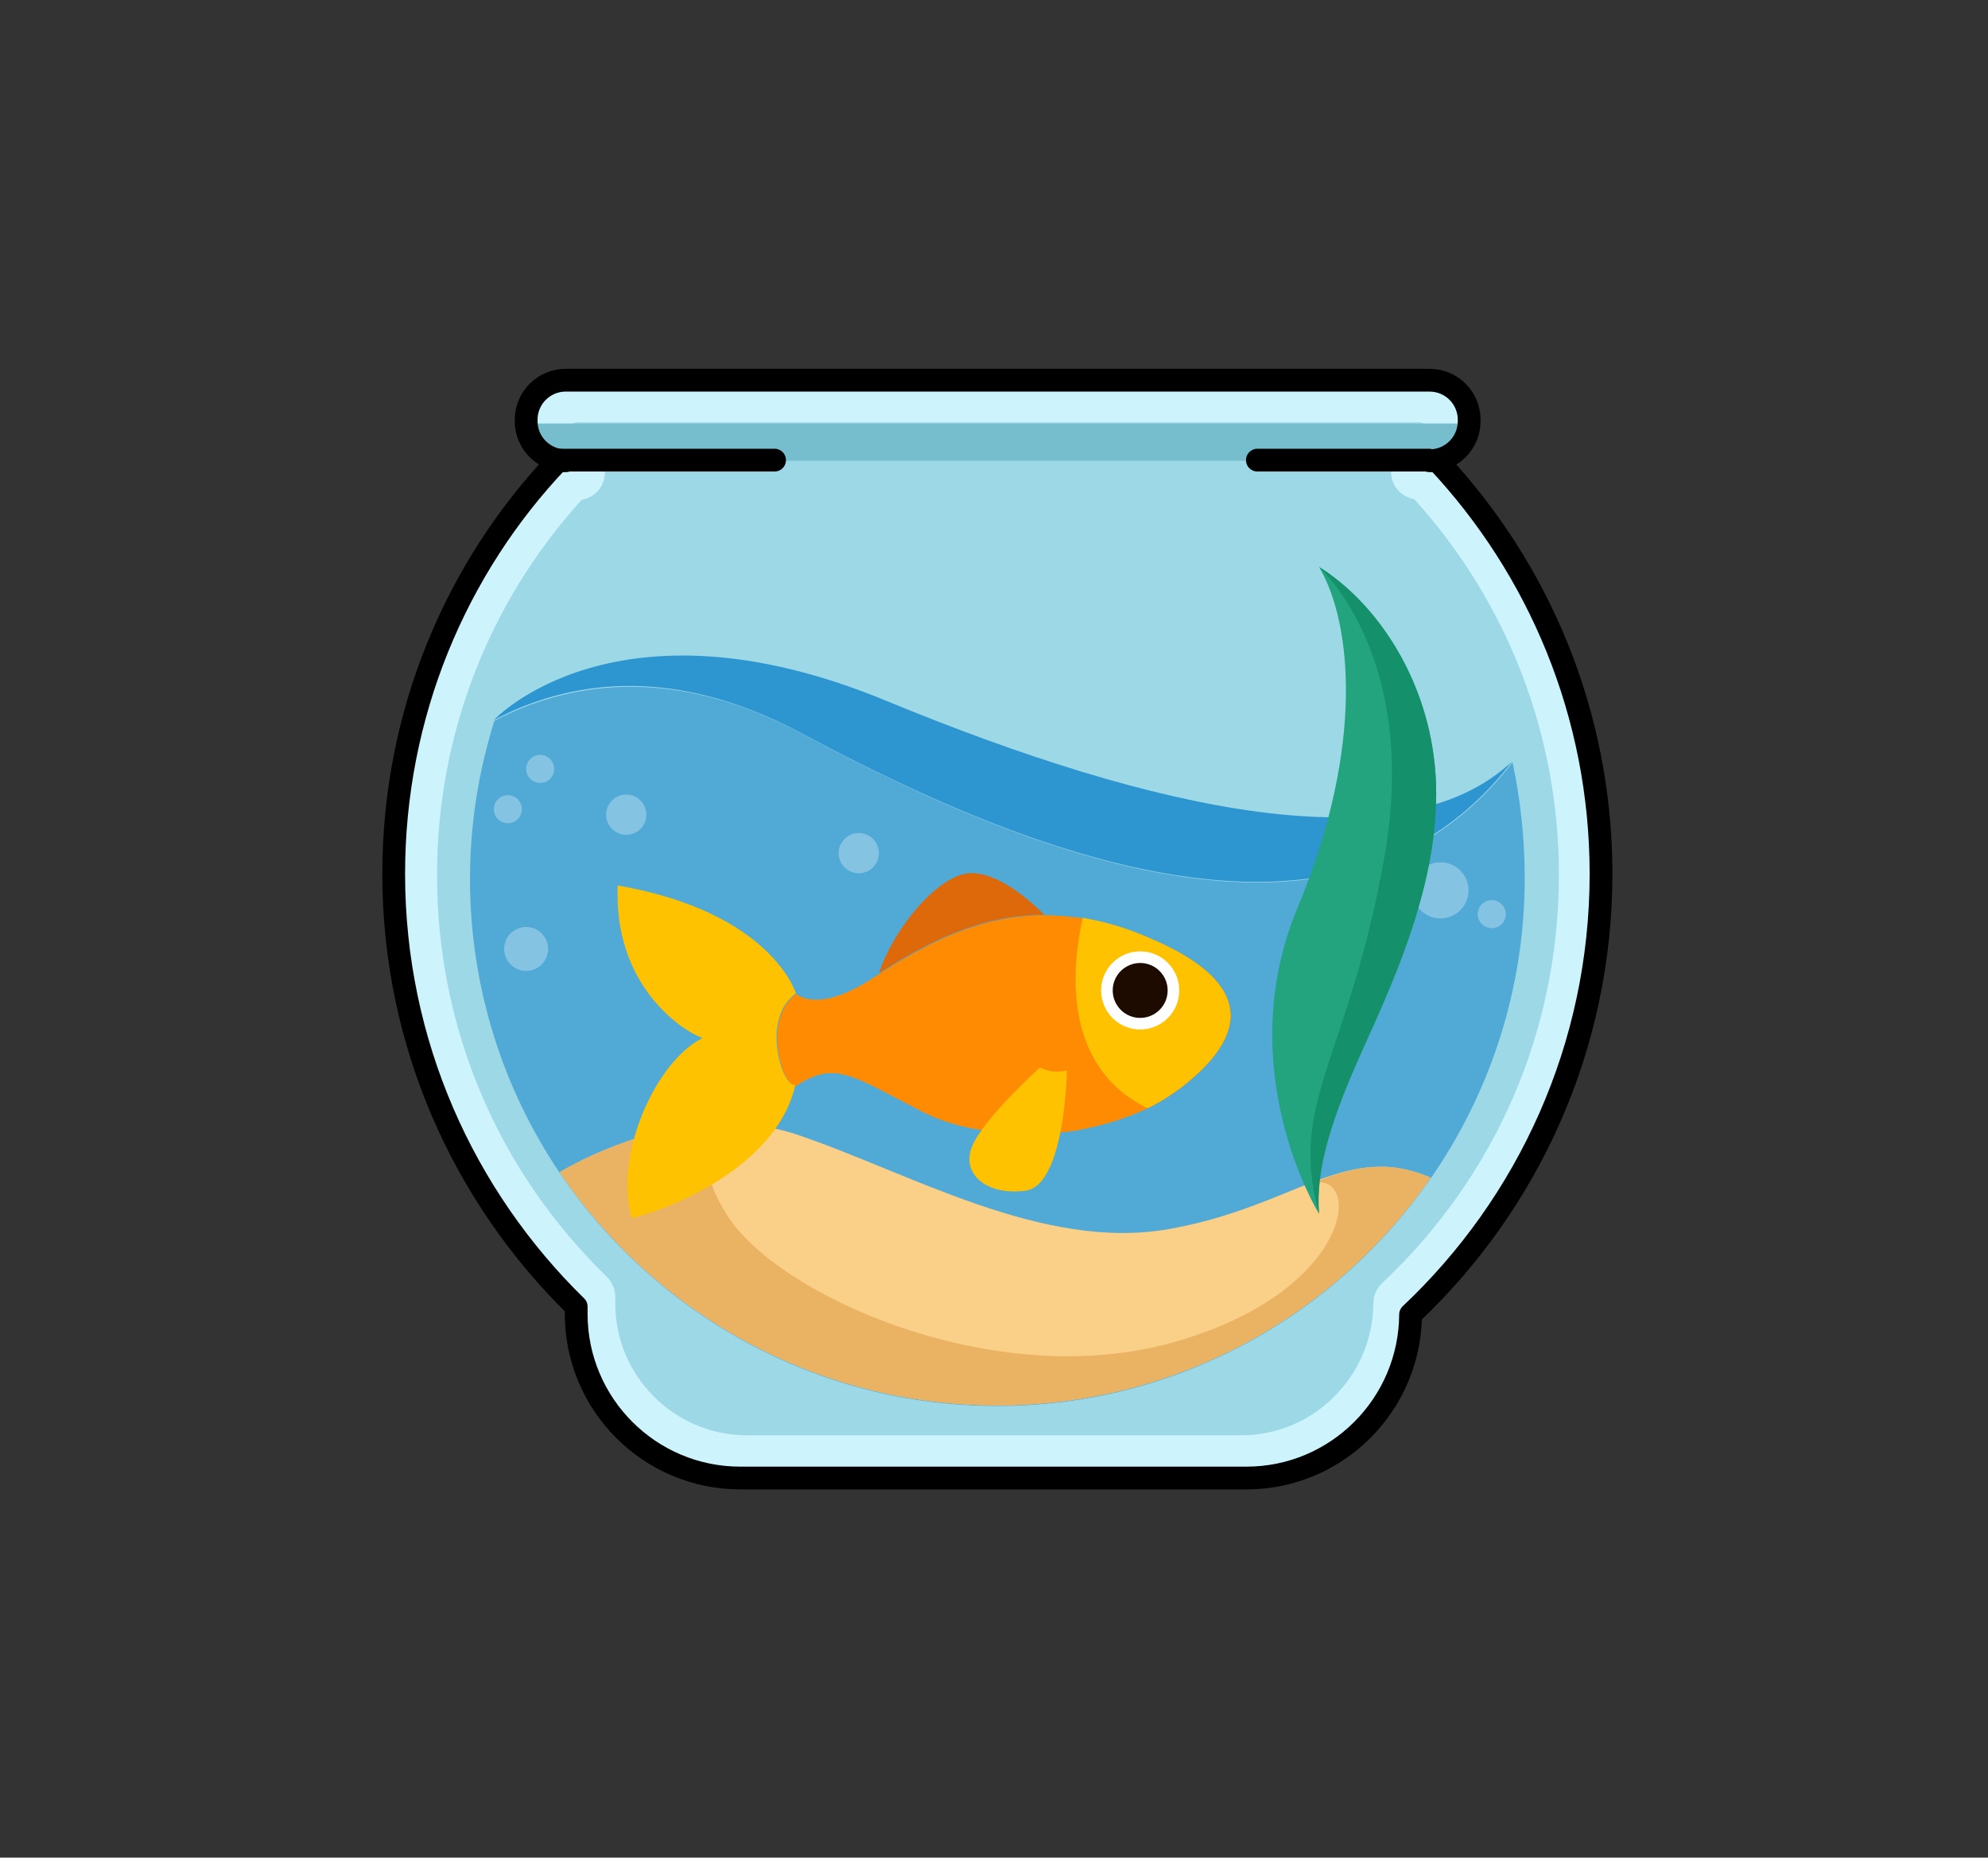
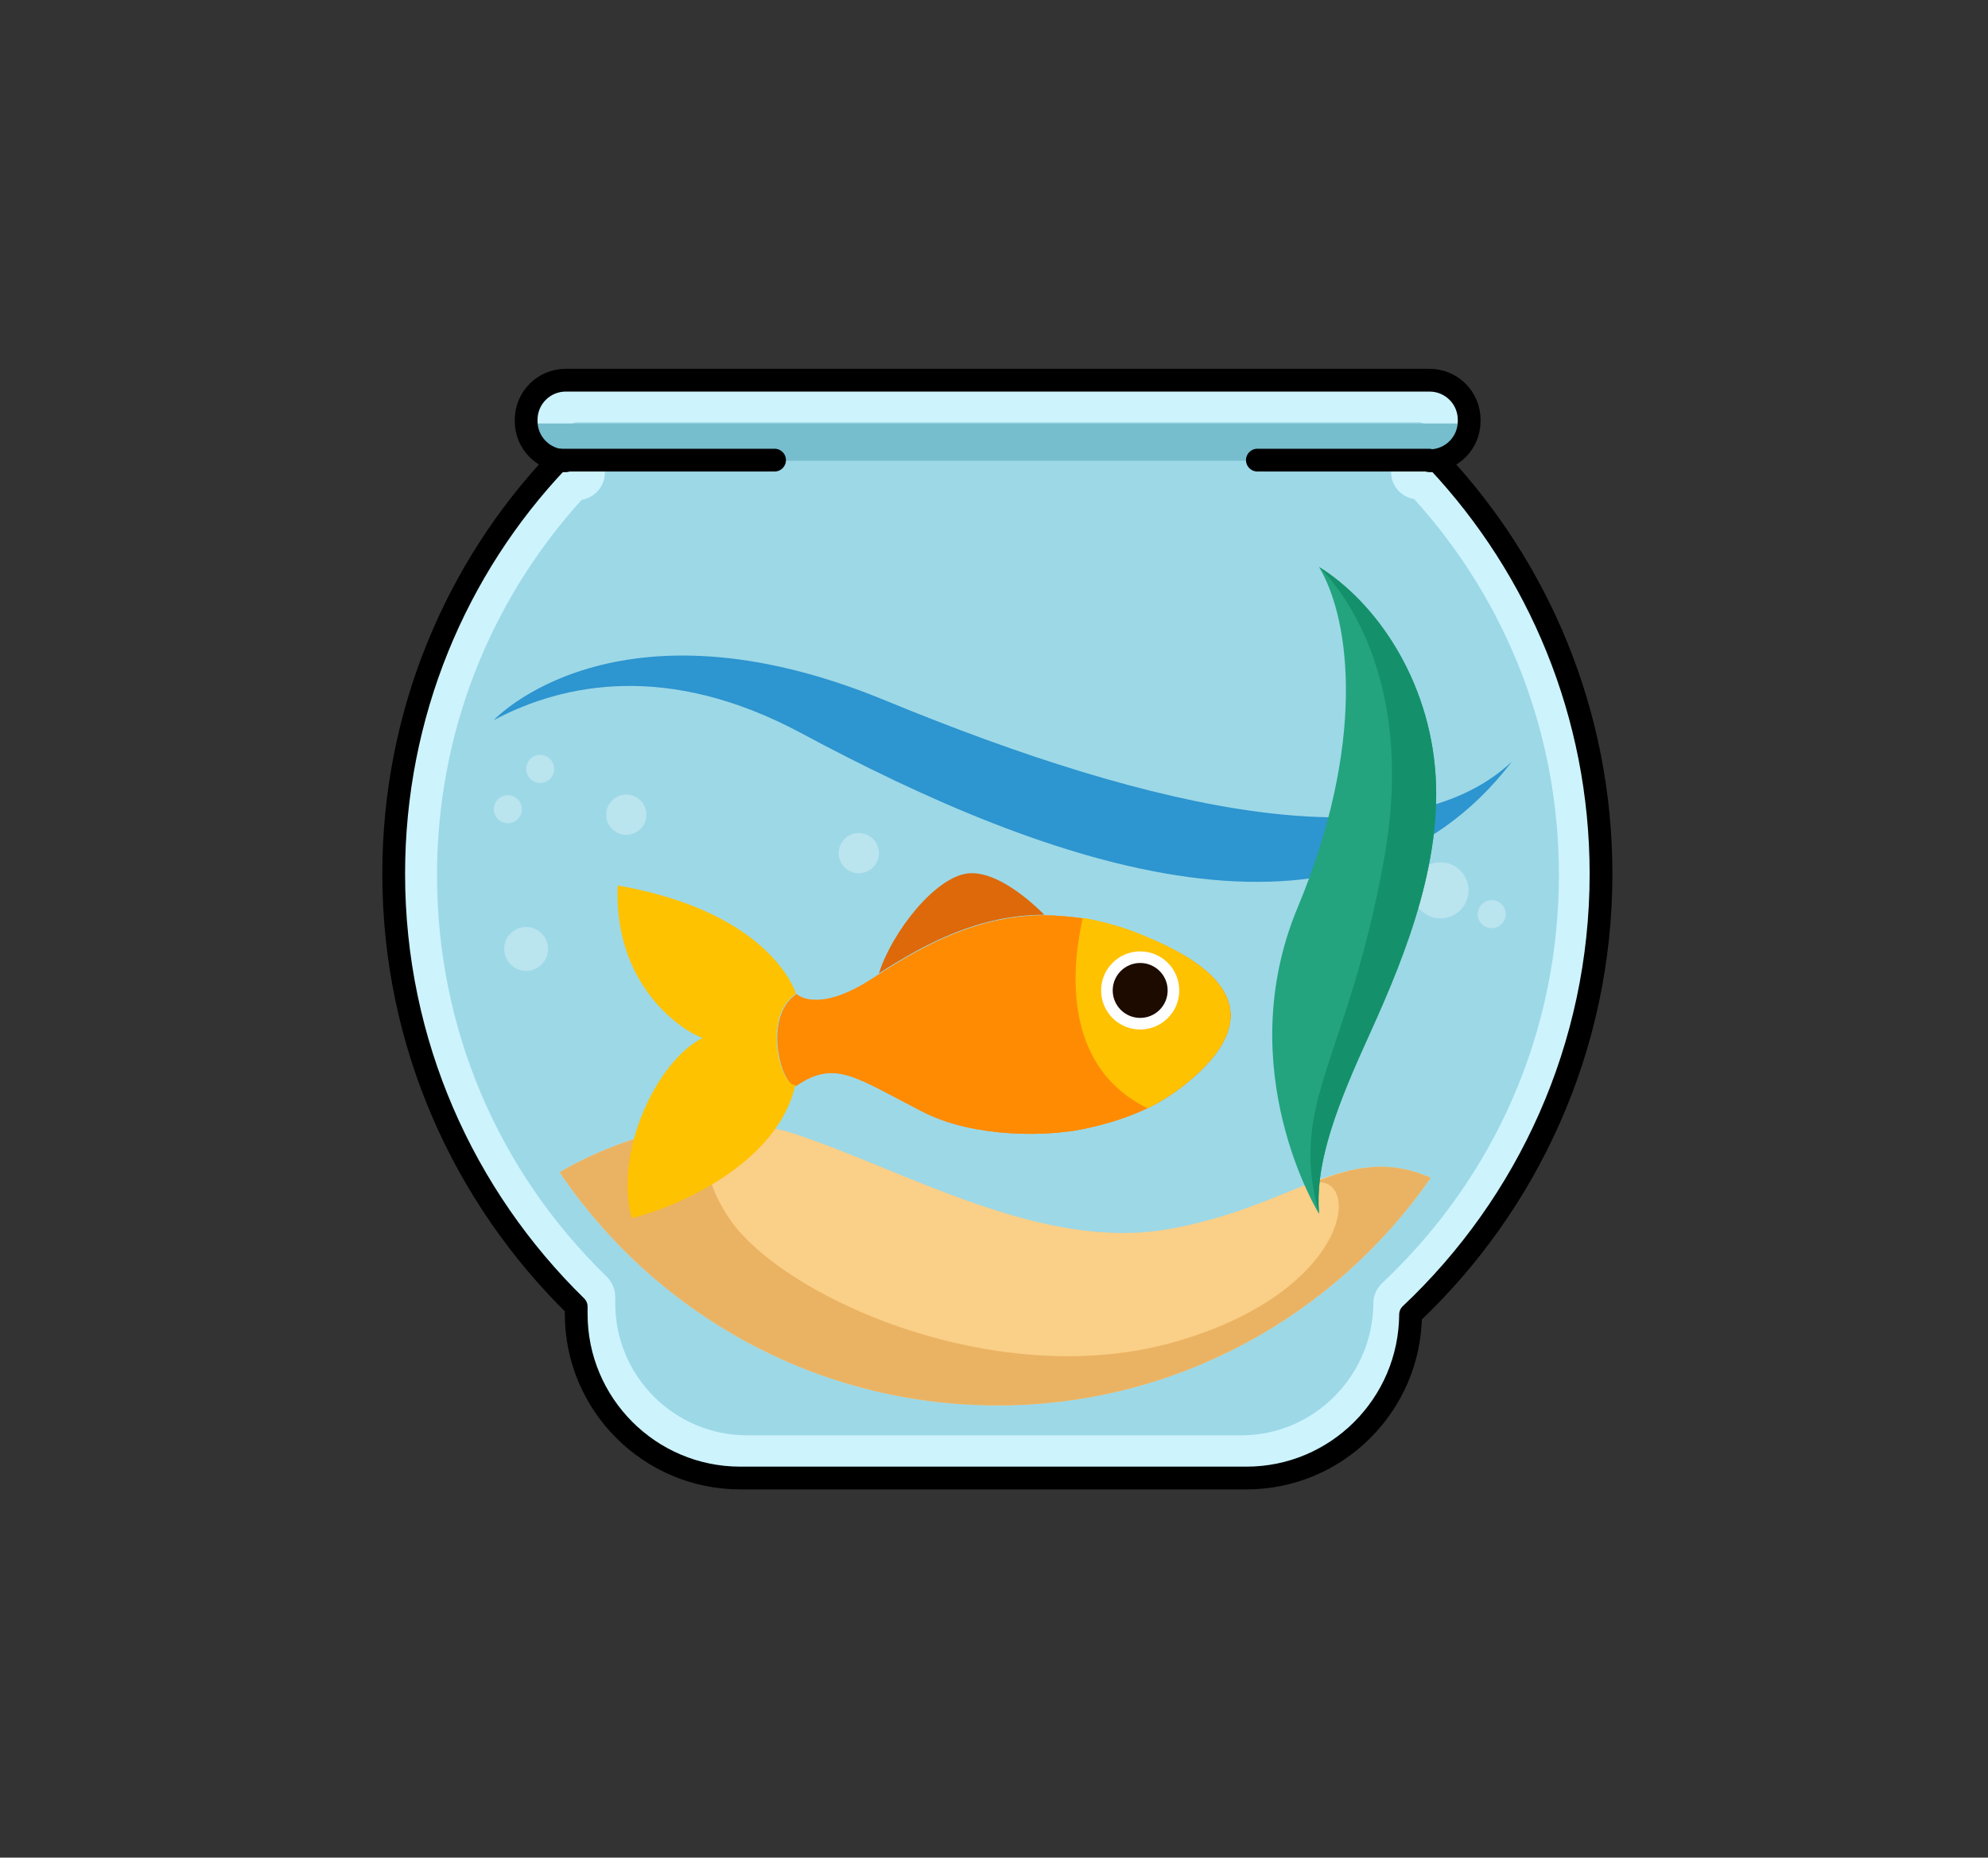
<svg xmlns="http://www.w3.org/2000/svg" version="1.1" id="Layer_1" x="0px" y="0px" viewBox="0 0 325.7 304.4" style="enable-background:new 0 0 325.7 304.4;" xml:space="preserve">
  <rect x="0" y="0" width="325.7" height="304.4" fill="#333333" stroke="none" />
  <g>
    <path style="fill:#CDF3FC;" d="M262.3,143.2c0,28.5-12,54.1-31.3,72.1c-0.1,14.8-12.1,26.8-26.9,26.8h-82.9   c-14.8,0-26.9-12-26.9-26.9v-1.2c-18.5-18-29.9-43.1-29.9-70.9c0-26.2,10.2-50,26.8-67.7h1.3c-3.4,0-6.2-2.7-6.5-6.1   c0-0.1,0-0.3,0-0.4v-0.2c0-3.6,2.9-6.5,6.5-6.5h141.5c3.6,0,6.5,2.9,6.5,6.5v0.2c0,0.1,0,0.3,0,0.4c-0.2,3.4-3,6.1-6.5,6.1h1.3   C252.1,93.1,262.3,117,262.3,143.2z" />
    <path style="fill:#9DD8E7;" d="M122.4,235.2c-11.9,0-21.6-9.7-21.6-21.6v-1.1c0-1.2-0.5-2.4-1.4-3.3   c-17.9-17.4-27.8-40.8-27.8-65.8c0-22.9,8.4-44.6,23.7-61.5c2.2-0.4,3.8-2.2,3.8-4.5c0-2.5-2-4.5-4.5-4.5c-0.9,0-1.7-0.7-1.8-1.6   c0-0.1,0-0.1,0-0.2v-0.1c0-1,0.8-1.8,1.8-1.8h137.8c1,0,1.8,0.8,1.8,1.8V71c0,0.1,0,0.1,0,0.2c-0.1,0.9-0.8,1.6-1.8,1.6   c-2.5,0-4.5,2-4.5,4.5c0,2.3,1.6,4.1,3.8,4.5c15.3,16.9,23.7,38.7,23.7,61.5c0,25.6-10.3,49.4-29,67c-0.9,0.9-1.4,2-1.4,3.3   c-0.1,11.9-9.8,21.6-21.6,21.6H122.4z" />
    <path style="fill:#76BDCE;" d="M240.6,69.4c-0.2,3.4-3,6.1-6.5,6.1H92.7c-3.4,0-6.2-2.7-6.5-6.1H240.6z" />
-     <path style="fill:#51A9D6;" d="M249.8,143.9c0,18.2-5.7,35.2-15.4,49.2h0c-15.6,22.5-41.6,37.3-71,37.3   c-29.8,0-56.2-15.2-71.7-38.2c-9.3-13.8-14.7-30.4-14.7-48.2c0-8.9,1.4-17.6,4-25.9c11.5-6,28.7-9.5,50.3,2.1   c40.6,21.8,89.7,39.6,116.5,4.7C249.1,131,249.8,137.4,249.8,143.9z" />
    <path style="fill:#2D95CF;" d="M247.7,124.8c-26.7,34.9-75.9,17.1-116.5-4.7c-21.7-11.6-38.8-8.2-50.3-2.1c0,0,19.9-21.5,64.2-3.2   S229.6,141.8,247.7,124.8z" />
    <line style="fill:none;stroke:#000000;stroke-width:3.731;stroke-linecap:round;stroke-linejoin:round;stroke-miterlimit:10;" x1="91.3" y1="75.4" x2="126.9" y2="75.4" />
    <line style="fill:none;stroke:#000000;stroke-width:3.731;stroke-linecap:round;stroke-linejoin:round;stroke-miterlimit:10;" x1="234.1" y1="75.4" x2="206" y2="75.4" />
    <path style="fill:none;stroke:#000000;stroke-width:3.731;stroke-linecap:round;stroke-linejoin:round;stroke-miterlimit:10;" d="   M262.3,143.2c0-26.2-10.2-50-26.8-67.7h-1.3c3.6,0,6.5-2.9,6.5-6.5v-0.2c0-3.6-2.9-6.5-6.5-6.5H92.7c-3.6,0-6.5,2.9-6.5,6.5v0.2   c0,3.6,2.9,6.5,6.5,6.5h-1.3C74.7,93.1,64.5,117,64.5,143.2c0,27.8,11.5,52.9,29.9,70.9h0v1.2c0,14.8,12,26.9,26.9,26.9h42.1   c0,0,0,0,0,0c0,0,0,0,0,0h40.8c14.8,0,26.8-12,26.9-26.8C250.3,197.3,262.3,171.6,262.3,143.2z" />
    <circle style="opacity:0.3;fill:#FFFFFF;enable-background:new    ;" cx="86.2" cy="155.5" r="3.6" />
    <circle style="opacity:0.3;fill:#FFFFFF;enable-background:new    ;" cx="236" cy="145.9" r="4.6" />
    <circle style="opacity:0.3;fill:#FFFFFF;enable-background:new    ;" cx="244.4" cy="149.8" r="2.3" />
    <circle style="opacity:0.3;fill:#FFFFFF;enable-background:new    ;" cx="88.5" cy="126" r="2.3" />
    <circle style="opacity:0.3;fill:#FFFFFF;enable-background:new    ;" cx="83.2" cy="132.6" r="2.3" />
    <circle style="opacity:0.3;fill:#FFFFFF;enable-background:new    ;" cx="102.6" cy="133.5" r="3.3" />
    <circle style="opacity:0.3;fill:#FFFFFF;enable-background:new    ;" cx="140.7" cy="139.8" r="3.3" />
    <path style="fill:#FACF87;" d="M234.4,193c-15.6,22.5-41.6,37.3-71,37.3c-29.8,0-56.2-15.2-71.7-38.2c0,0,14.3-9,30-7.9   c2.8,0.2,5.7,0.7,8.5,1.6c18.6,6.2,40.5,19.3,61.3,15.6c10.2-1.8,17.3-5.3,23.6-7.7C221.7,191.2,227.3,189.9,234.4,193z" />
    <path style="fill:#EAB363;" d="M234.4,193c-15.6,22.5-41.6,37.3-71,37.3c-29.8,0-56.2-15.2-71.7-38.2c0,0,14.3-9,30-7.9v0   c0,0-10.9,1.8-2.6,14.9c8.2,13.1,43.6,29.1,73,20.9c29.3-8.2,31.2-27.7,23.1-26.2C221.7,191.2,227.3,189.9,234.4,193z" />
    <g>
      <path style="fill:#FF8B03;" d="M194.4,177.5c-2,1.6-4.1,3-6.4,4.1c-3.8,1.8-8,3-12.1,3.7c-5.6,0.8-11.2,0.6-16.1-0.3    c-3.3-0.6-6.3-1.6-8.8-2.9c-10.9-5.6-14.2-8.5-20.5-4.2c0,0-0.1,0-0.1,0c-2.2,0.3-5.6-11.1,0.1-15c0,0,0,0,0,0    c0.3,0.3,3.8,3.1,12.5-2.6c0.4-0.2,0.7-0.5,1.1-0.7c7.9-5.1,16.6-9.6,27.1-9.6c2,0,4.1,0.2,6.3,0.5c3.4,0.6,7.1,1.6,10.9,3.3    C202,159.5,206.9,167.3,194.4,177.5z" />
      <path style="fill:#FF8B03;" d="M194.4,177.5c-2,1.6-4.1,3-6.4,4.1c-3.8,1.8-8,3-12.1,3.7c-5.6,0.8-11.2,0.6-16.1-0.3    c-3.3-0.6-6.3-1.6-8.8-2.9c-10.9-5.6-14.2-8.5-20.5-4.2c0,0-0.1,0-0.1,0c-2.2,0.3-5.6-11.1,0.1-15c0,0,0,0,0,0    c0.3,0.3,3.8,3.1,12.5-2.6c0.4-0.2,0.7-0.5,1.1-0.7c7.9-5.1,16.6-9.6,27.1-9.6c2,0,4.1,0.2,6.3,0.5c3.4,0.6,7.1,1.6,10.9,3.3    C202,159.5,206.9,167.3,194.4,177.5z" />
      <path style="fill:#FEC200;" d="M130.3,177.8c-2.8,12.6-18.9,19.9-26.8,21.8c-3-10.6,4.1-25.8,11.6-29.5c-3.6-1.3-14.6-8.8-13.9-25    c25.3,4.4,29.2,17.7,29.2,17.7C124.6,166.8,128.1,178.2,130.3,177.8z" />
      <path style="fill:#DD690A;" d="M171.1,149.9c-10.5,0-19.2,4.5-27.1,9.6c2.1-6.7,9.3-16,14.8-16.4    C163.5,142.8,169,147.8,171.1,149.9z" />
-       <path style="fill:#FEC200;" d="M170.4,174.9c0,0-9.5,8.6-11.2,13.1c-1.7,4.4,2.5,8,8.9,7.1c6.4-1,6.7-19.7,6.7-19.7    S172.5,176.1,170.4,174.9z" />
      <path style="fill:#FEC200;" d="M194.4,177.5c-2,1.6-4.1,3-6.4,4.1c-14.3-7-12.3-23.7-10.6-31.2c3.4,0.6,7.1,1.6,10.9,3.3    C202,159.5,206.9,167.3,194.4,177.5z" />
      <circle style="fill:#FFFFFF;" cx="186.8" cy="162.3" r="6.4" />
      <circle style="fill:#1D0B00;" cx="186.8" cy="162.3" r="4.5" />
    </g>
    <path style="fill:#23A47F;" d="M223.6,171.2c-5.5,12.1-8.1,20.4-7.5,27.7c0,0-14.6-23.6-3.5-50.2c11.1-26.6,8.8-46.9,3.5-55.8   c0,0,0,0,0,0c9.3,5.8,18.1,18.4,19.1,34.2C236.2,143,229.1,159.1,223.6,171.2z" />
    <path style="fill:#14916A;" d="M223.6,171.2c-5.5,12.1-8.1,20.4-7.5,27.7c-5.1-18.5,4.8-25.2,10.7-58.4   c5.7-32.3-9.9-46.8-10.7-47.6c9.3,5.8,18.1,18.4,19.1,34.2C236.2,143,229.1,159.1,223.6,171.2z" />
  </g>
</svg>